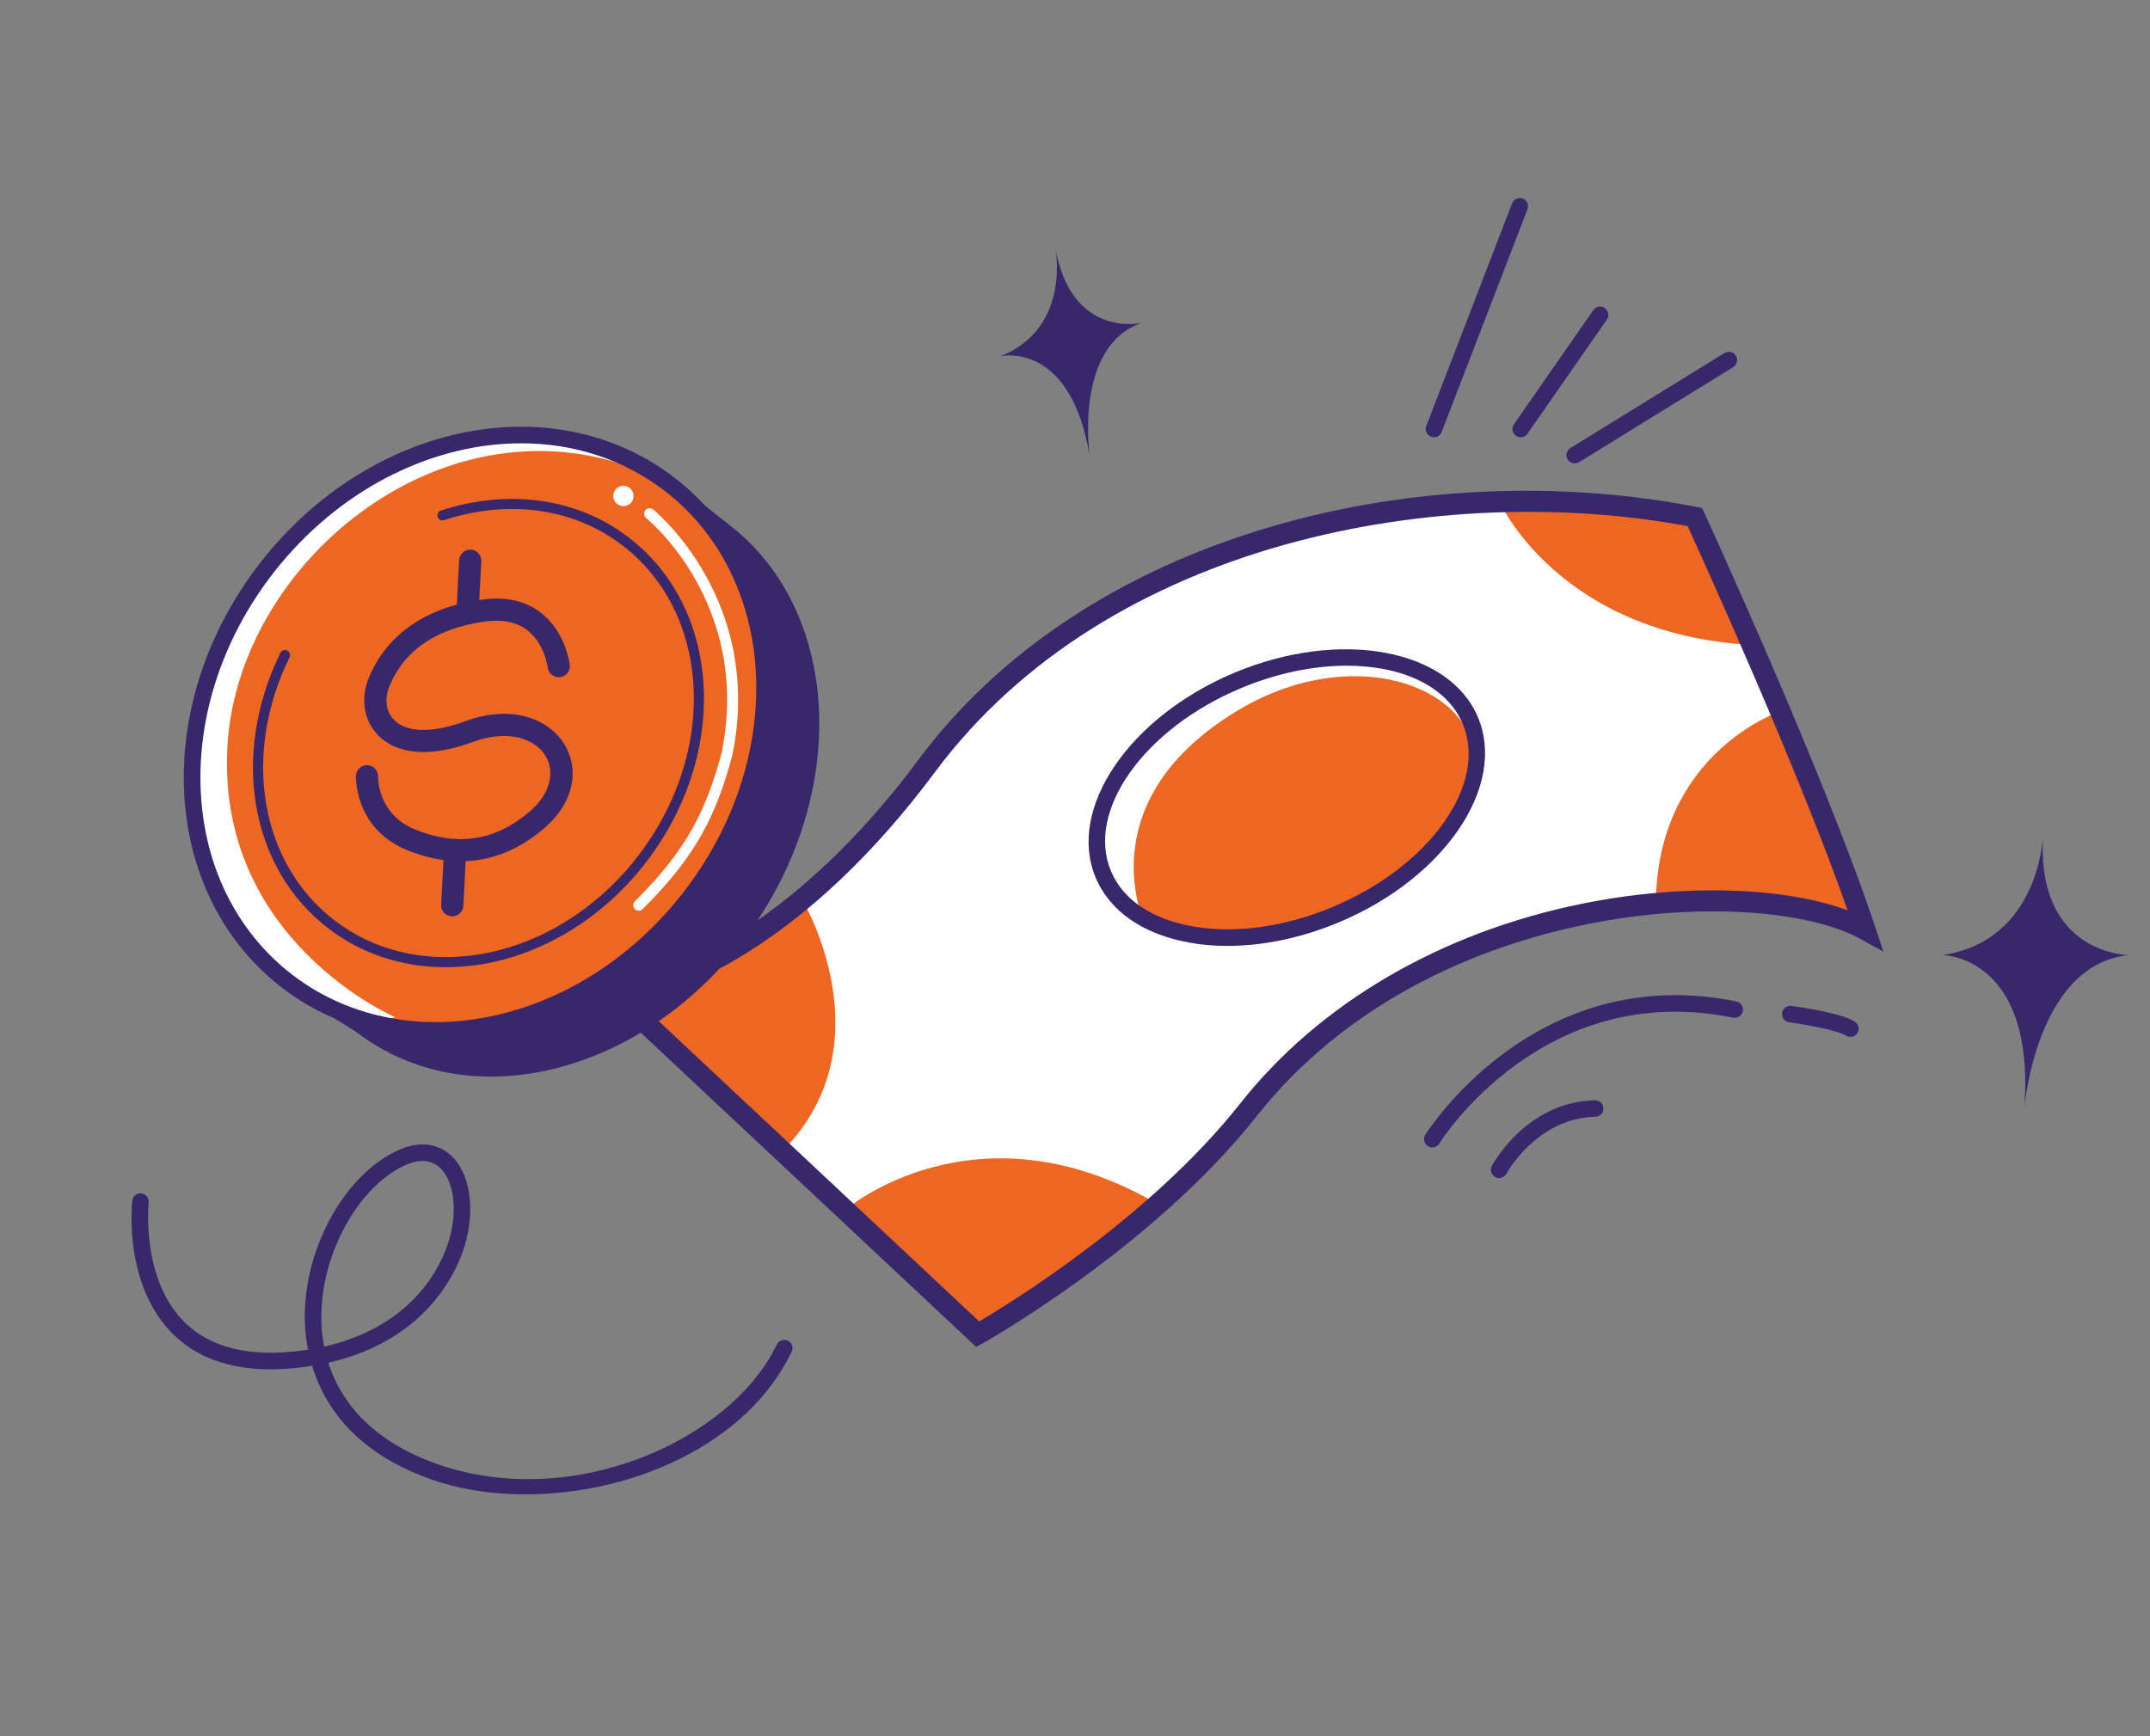
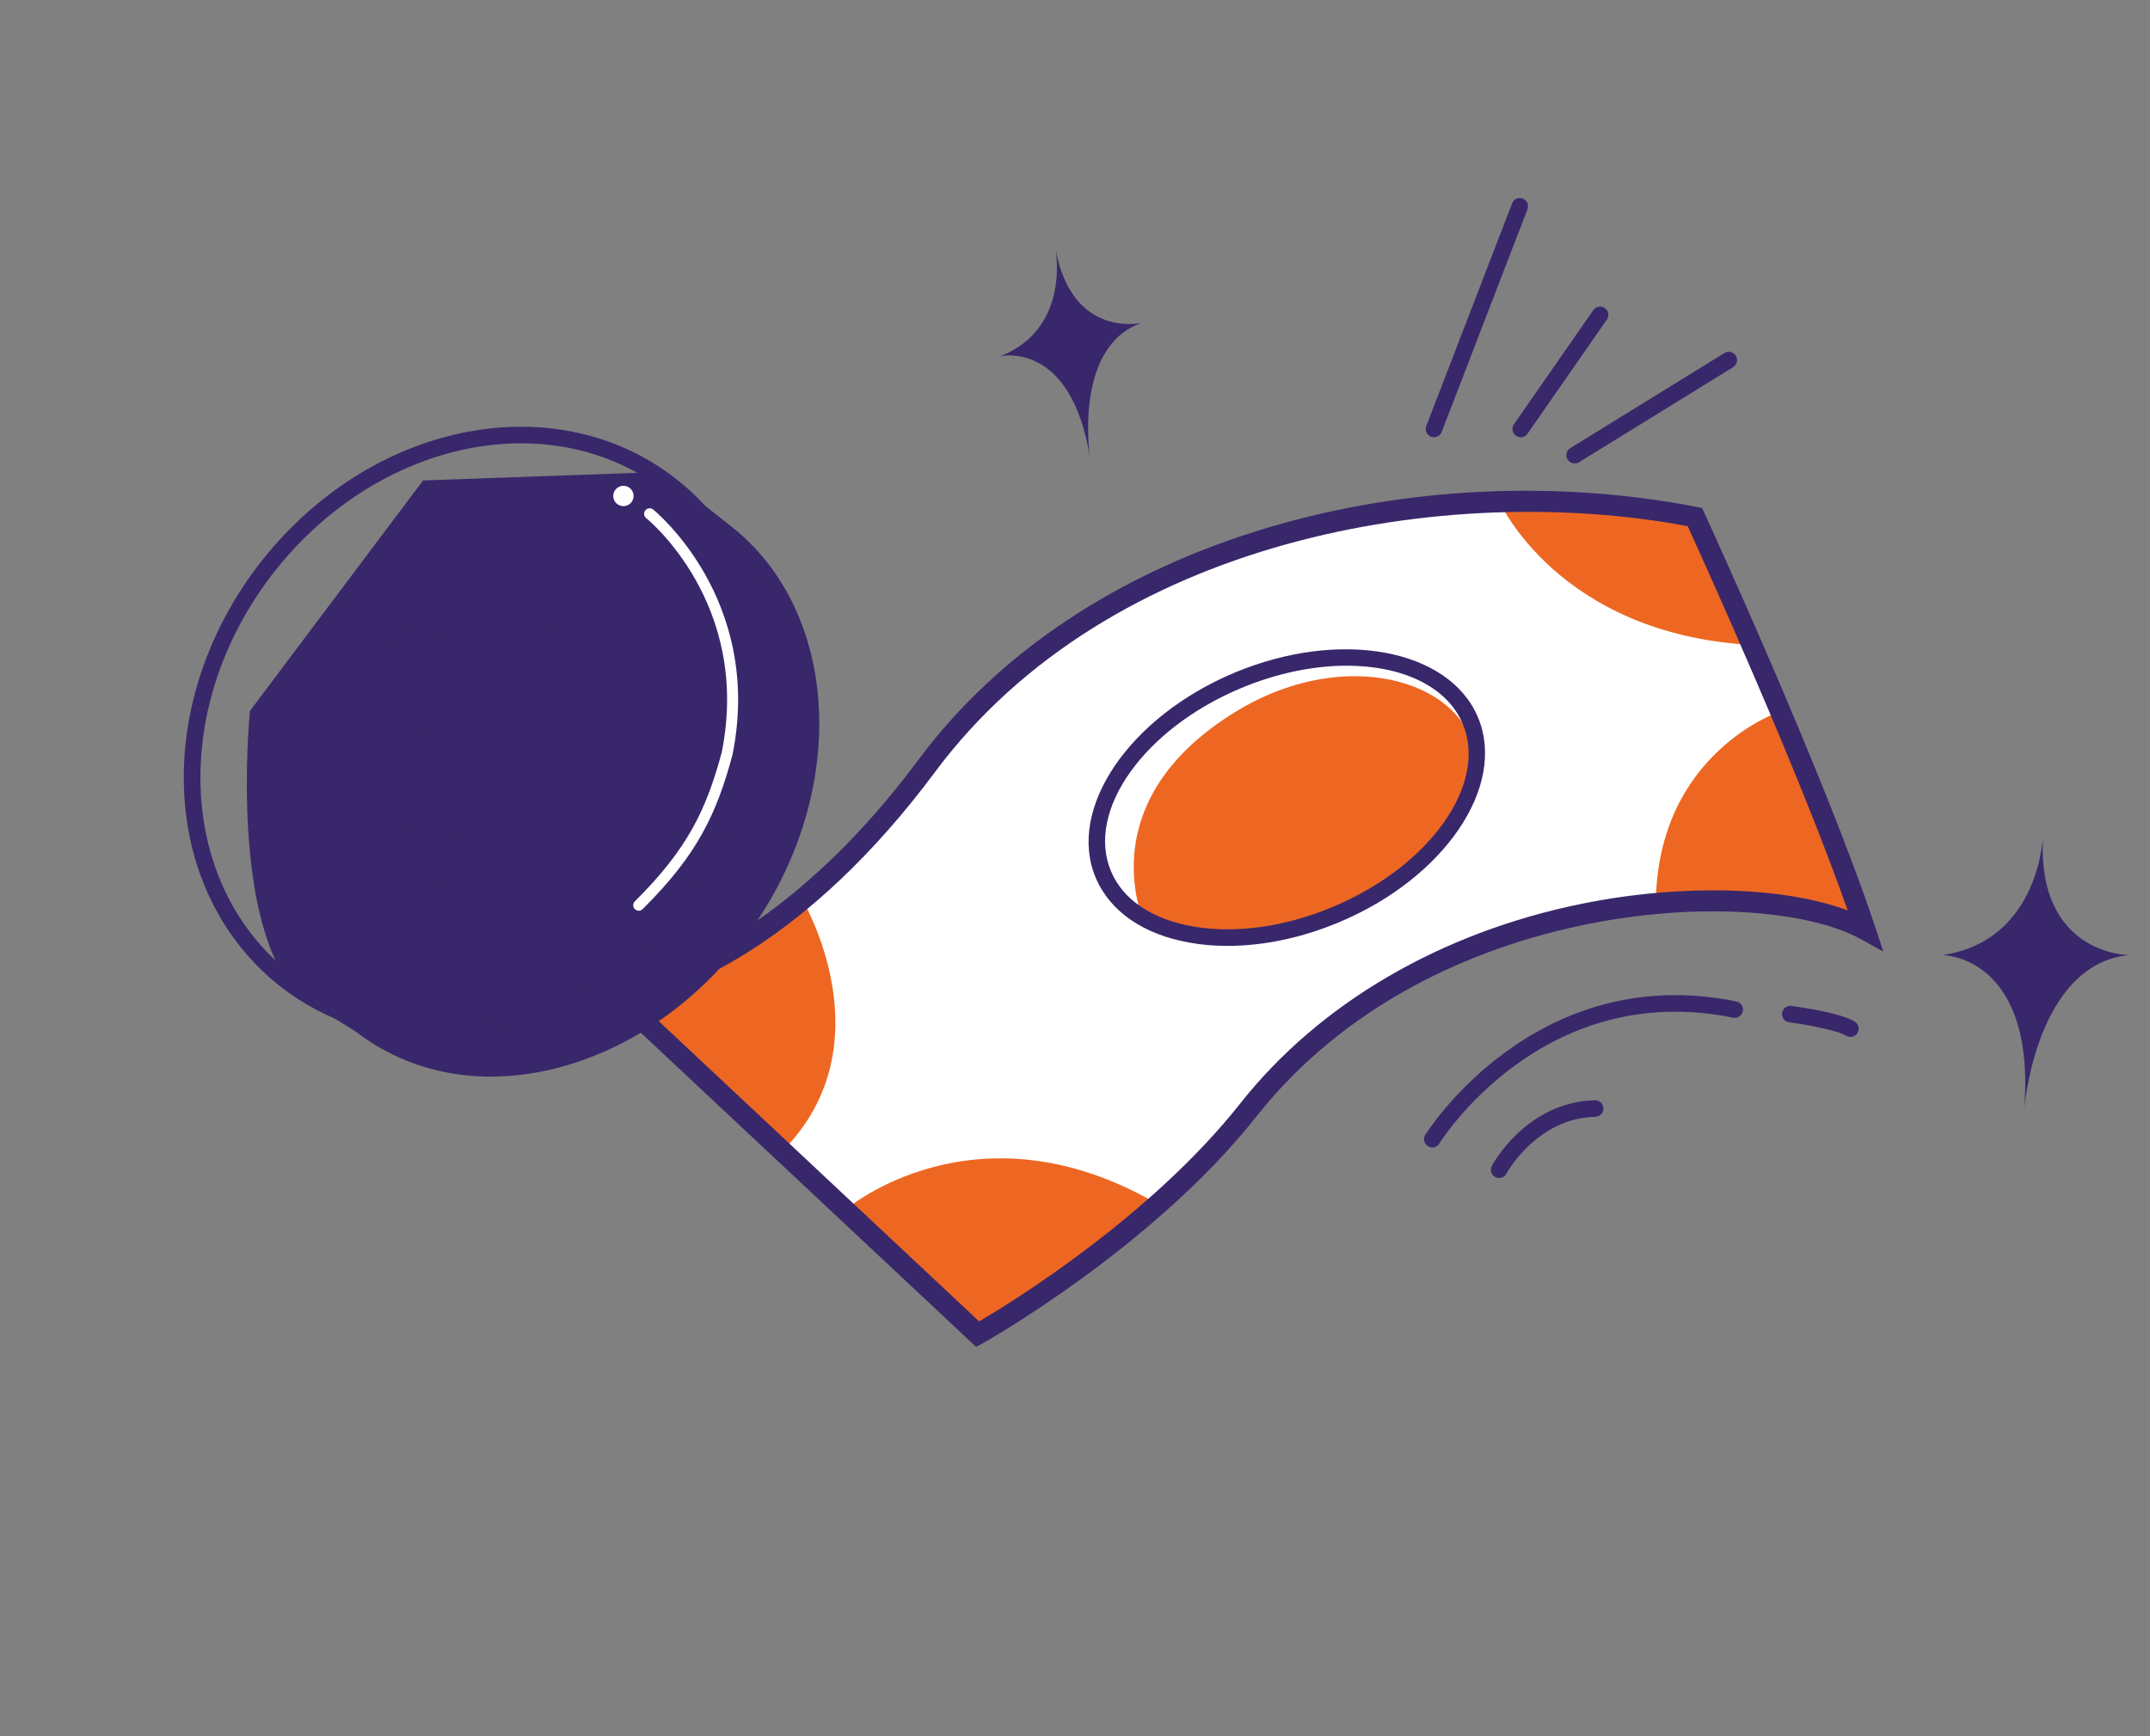
<svg xmlns="http://www.w3.org/2000/svg" version="1.1" id="_x23_" x="0px" y="0px" viewBox="0 0 260 210" style="enable-background:new 0 0 260 210;" xml:space="preserve">
  <rect x="0" y="0" width="260" height="210" fill="#808080" stroke="none" />
  <style type="text/css">
	.st0{fill:#39276B;}
	.st1{fill:#FFFFFF;}
	.st2{fill:#ED6722;}
</style>
  <g>
    <g>
      <g>
        <g>
-           <path class="st0" d="M63.56,180.75c-4.17,0-8.19-0.63-11.74-1.93c-8.97-3.26-12.64-8.87-14.08-13.62      c-0.35,0.06-0.71,0.11-1.07,0.16c-6.84,0.89-12.12-0.44-15.72-3.97c-6.02-5.92-5-15.74-4.95-16.16c0.06-0.55,0.55-0.95,1.1-0.88      c0.55,0.06,0.94,0.56,0.88,1.1c-0.01,0.09-0.96,9.29,4.37,14.51c3.13,3.07,7.86,4.21,14.05,3.41c0.29-0.04,0.57-0.08,0.84-0.12      c-0.21-1.08-0.32-2.08-0.36-2.96c-0.42-8.64,4.44-17.9,11.08-21.08c2.45-1.18,4.73-1.03,6.43,0.42c2.42,2.06,3.15,6.48,1.82,11      c-0.82,2.76-4.32,11.42-16.51,14.2c1.75,5.49,6.16,9.71,12.8,12.12c16.59,6.03,35.9-2.75,41.44-14.32      c0.24-0.5,0.83-0.71,1.33-0.47s0.71,0.84,0.47,1.33C90.32,174.8,76.3,180.75,63.56,180.75z M51.1,140.43      c-0.81,0-1.62,0.27-2.27,0.58c-5.87,2.81-10.33,11.42-9.95,19.18c0.04,0.92,0.15,1.82,0.32,2.69      c11.18-2.53,14.35-10.34,15.09-12.83c1.1-3.71,0.61-7.37-1.2-8.91C52.48,140.62,51.79,140.43,51.1,140.43z" />
          <path class="st0" d="M127.61,29.89c0,0,2.03,9.77-6.63,13.2c0,0,8.55-2.02,10.83,12.28c0,0-2.08-13.45,6.26-16.32      C138.08,39.05,129.53,41.07,127.61,29.89z" />
          <g>
            <path class="st1" d="M225.55,112.46c-6.15-18.53-20.6-49.92-20.6-49.92c-32.98-6.42-72.7,2.97-92.88,30.09       c-19.39,26.06-37.62,27.72-37.62,27.72l43.77,41.03c0,0,20.18-11.24,32.74-27.14C172.48,107,212.95,105.5,225.55,112.46z" />
            <g>
              <ellipse transform="matrix(0.922 -0.386 0.386 0.922 -25.173 67.546)" class="st2" cx="155.62" cy="96.46" rx="24.06" ry="15.35" />
              <path class="st1" d="M149.29,86.17c14.41-8.91,29.8-3.02,29.14,6.93l0,0c0.34-2.05,0.16-4.06-0.61-5.92        c-3.27-7.82-15.86-10.01-28.12-4.88s-19.54,15.63-16.27,23.45c0.9,2.16,2.52,3.88,4.64,5.15        C137.79,109.76,132.64,96.47,149.29,86.17z" />
            </g>
            <path class="st0" d="M148.44,114.41c-1.55,0-3.05-0.12-4.5-0.38c-5.66-0.98-9.73-3.79-11.45-7.9       c-3.48-8.32,4.06-19.43,16.81-24.77c12.75-5.33,25.96-2.9,29.44,5.42l0,0c3.48,8.32-4.06,19.43-16.81,24.77       C157.43,113.44,152.78,114.41,148.44,114.41z M162.86,80.52c-3.98,0-8.4,0.88-12.78,2.71c-11.73,4.91-18.79,14.84-15.73,22.14       c1.45,3.46,4.97,5.83,9.94,6.69c5.13,0.89,11.12,0.05,16.87-2.36c11.73-4.91,18.79-14.84,15.73-22.14       C174.98,82.99,169.54,80.52,162.86,80.52z" />
            <path class="st2" d="M97.01,108.81c0,0,10.46,17.46-2.4,30.43l-20.15-18.89C74.46,120.35,87.15,118.67,97.01,108.81z" />
            <path class="st2" d="M102.2,146.35c0,0,15.72-13.57,37.82-0.7c0,0-14.15,12.78-21.8,15.72L102.2,146.35z" />
            <path class="st2" d="M181.29,60.6c0,0,7.1,16.1,30.55,17.41l-6.88-15.47C204.95,62.54,191.81,59.68,181.29,60.6z" />
            <path class="st2" d="M215.29,86.04c0,0-14.88,4.95-15.05,23.22c0,0,15.31-1.9,25.31,3.2L215.29,86.04z" />
            <path class="st0" d="M173.21,138.79c-0.18,0-0.36-0.05-0.52-0.15c-0.47-0.29-0.62-0.9-0.33-1.38       c0.13-0.21,13.21-21.1,37.62-16.13c0.54,0.11,0.89,0.64,0.78,1.18s-0.64,0.89-1.18,0.78c-23.07-4.69-35.39,15.01-35.52,15.21       C173.88,138.62,173.55,138.79,173.21,138.79z" />
            <path class="st0" d="M223.77,125.42c-0.18,0-0.37-0.05-0.53-0.15c-1.04-0.65-4.77-1.34-6.87-1.62       c-0.55-0.07-0.93-0.57-0.86-1.12c0.07-0.55,0.56-0.93,1.12-0.86c0.6,0.08,5.92,0.8,7.67,1.9c0.47,0.29,0.61,0.91,0.32,1.38       C224.43,125.26,224.11,125.42,223.77,125.42z" />
            <path class="st0" d="M173.41,52.89c-0.12,0-0.24-0.02-0.36-0.07c-0.52-0.2-0.77-0.78-0.57-1.29l10.38-26.94       c0.2-0.52,0.78-0.77,1.29-0.57c0.52,0.2,0.77,0.78,0.57,1.29l-10.38,26.94C174.19,52.64,173.81,52.89,173.41,52.89z" />
            <path class="st0" d="M183.9,52.89c-0.2,0-0.4-0.06-0.57-0.18c-0.45-0.32-0.57-0.94-0.25-1.39l9.6-13.81       c0.32-0.46,0.94-0.57,1.39-0.25s0.57,0.94,0.25,1.39l-9.6,13.81C184.53,52.74,184.22,52.89,183.9,52.89z" />
            <path class="st0" d="M190.42,56.05c-0.33,0-0.66-0.17-0.85-0.47c-0.29-0.47-0.14-1.09,0.33-1.38l18.64-11.5       c0.47-0.29,1.09-0.14,1.38,0.33c0.29,0.47,0.14,1.09-0.33,1.38l-18.64,11.5C190.78,56,190.6,56.05,190.42,56.05z" />
            <path class="st0" d="M181.29,142.49c-0.16,0-0.32-0.04-0.47-0.12c-0.49-0.26-0.67-0.87-0.41-1.35       c0.17-0.32,4.23-7.75,12.47-7.94c0.01,0,0.02,0,0.02,0c0.54,0,0.99,0.43,1,0.98s-0.42,1.01-0.98,1.02       c-7.08,0.16-10.72,6.81-10.75,6.88C181.99,142.3,181.65,142.49,181.29,142.49z" />
            <path class="st0" d="M247.07,100.96c0,0-0.34,12.83-12.19,14.56c0,0,11.29,0,9.92,18.57c0,0,1.37-17.45,12.66-18.57       C257.46,115.52,246.17,115.52,247.07,100.96z" />
            <path class="st0" d="M118.04,162.91l-46.47-43.55l2.77-0.25c0.17-0.02,17.96-2,36.73-27.22c9.68-13.01,24.31-22.72,42.29-28.08       c16.49-4.91,34.89-5.79,51.84-2.49l0.63,0.12l0.27,0.58c0.14,0.31,14.55,31.67,20.65,50.05l1.01,3.03l-2.8-1.54       c-11.93-6.58-51.87-5.29-73,21.46c-12.57,15.92-32.91,27.34-33.11,27.46L118.04,162.91z M77.11,121.12l41.3,38.71       c3.82-2.25,20.71-12.61,31.58-26.37c9.57-12.12,24.26-20.7,41.37-24.16c12.05-2.44,24.4-2.06,32.08,0.82       c-5.96-17-17.45-42.32-19.35-46.48c-29.24-5.48-69.97,1.45-91.01,29.73C97.58,114.2,82.87,119.71,77.11,121.12z" />
          </g>
          <g>
            <g>
              <path class="st0" d="M88.54,64.64l-0.01-0.02l-0.42-0.33c-0.16-0.13-0.32-0.26-0.49-0.38l-7.76-6.14L51.5,58.78L30.88,86.24        c0,0-2.48,25.51,5.87,33.86l6.67,4.14c0.43,0.33,0.88,0.65,1.34,0.96c0.97,0.65,1.98,1.23,3.01,1.73l0.03,0.02h0.01        c14.34,7.01,33.53-0.39,43.97-17.1C101.88,93.64,100.13,74.29,88.54,64.64z" />
              <path class="st0" d="M59.37,130.22c-4.07,0-8.04-0.83-11.7-2.59h-0.04l-0.21-0.12c-1.06-0.52-2.1-1.12-3.05-1.76        c-0.47-0.32-0.93-0.65-1.37-0.99l-6.73-4.19c-8.47-8.47-6.16-33.34-6.06-34.4l0.02-0.19l20.93-27.87l0.32-0.01l28.61-1.02        l7.95,6.29c0.12,0.09,0.25,0.19,0.38,0.3l0.67,0.54c11.95,10.07,13.35,29.8,3.24,45.99        C84.47,122.79,71.51,130.22,59.37,130.22z M48.03,126.32l0.05,0.02c14,6.84,32.93-0.56,43.1-16.85        c9.79-15.67,8.46-34.73-3.08-44.34l-0.53-0.43c-0.12-0.09-0.23-0.19-0.35-0.28l-7.58-5.99l-27.79,0.99L31.53,86.49        c-0.2,2.31-1.96,25.37,5.64,33.08l6.6,4.09c0.48,0.36,0.91,0.68,1.36,0.98C46.03,125.25,47.01,125.82,48.03,126.32z" />
-               <path class="st2" d="M84.47,107.15c-12.46,17.42-34.98,22.91-49.77,11.51S19.48,84.09,33.14,67.6        c13.05-15.74,34.24-19.5,47.84-9.01S96.36,90.51,84.47,107.15z" />
-               <path class="st1" d="M27.5,90.3c1.31-23.48,28.76-44.9,53.48-31.72c-13.6-10.48-34.79-6.72-47.84,9.02        c-13.66,16.48-13.23,39.67,1.56,51.06c3.23,2.49,6.82,4.17,10.6,5.1l2.48-0.73C47.78,123.03,26.2,113.79,27.5,90.3z" />
              <path class="st0" d="M52.66,125.63c-6.86,0-13.32-2.12-18.58-6.18c-6.52-5.03-10.65-12.6-11.63-21.32        c-1.2-10.76,2.41-22.12,9.91-31.17c13.36-16.12,34.98-20.15,49.22-9.17c14.24,10.97,15.86,32.91,3.68,49.93l0,0        c-6.84,9.56-16.9,15.95-27.62,17.53C55.98,125.51,54.31,125.63,52.66,125.63z M63.03,53.62c-10.33,0-21.22,5.1-29.12,14.62        c-7.15,8.63-10.6,19.45-9.46,29.67c0.91,8.18,4.77,15.27,10.86,19.96s13.92,6.61,22.07,5.41c10.18-1.5,19.76-7.6,26.28-16.72        l0,0c11.55-16.14,10.11-36.87-3.28-47.19C75.33,55.49,69.28,53.62,63.03,53.62z M84.47,107.15L84.47,107.15L84.47,107.15z" />
-               <path class="st0" d="M53.88,116.99c-5.25,0-10.19-1.62-14.21-4.72c-9.43-7.27-11.8-20.96-5.76-33.3        c0.15-0.3,0.52-0.43,0.82-0.28s0.43,0.52,0.28,0.82c-5.78,11.81-3.55,24.88,5.41,31.79c4.72,3.64,10.8,5.13,17.12,4.2        c7.88-1.16,15.3-5.88,20.34-12.94C86.82,90.06,85.7,74,75.32,66c-5.87-4.52-13.75-5.65-21.62-3.09        c-0.32,0.1-0.67-0.07-0.77-0.39c-0.1-0.32,0.07-0.67,0.39-0.77c8.27-2.68,16.56-1.49,22.75,3.29        c10.9,8.4,12.13,25.2,2.81,38.24c-5.24,7.33-12.95,12.22-21.16,13.44C56.42,116.89,55.14,116.99,53.88,116.99z" />
              <g>
                <path class="st0" d="M55.72,104.17c-2.03,0-4.14-0.42-6.31-1.27c-6.27-2.45-6.38-8.37-6.37-9.03         c0.01-0.73,0.61-1.32,1.34-1.32c0.01,0,0.01,0,0.02,0c0.74,0.01,1.33,0.62,1.32,1.36c-0.01,0.48,0.07,4.71,4.67,6.5         c5.13,2,9.62,1.24,13.73-2.31c2.33-2.01,3.06-4.62,1.87-6.64c-1.19-2.02-4.39-3.34-8.83-1.71         c-6.87,2.52-10.14,0.55-11.48-0.86c-1.71-1.8-2.11-4.49-1.03-7.02c2.2-5.21,6.94-8.44,13.69-9.35         c2.84-0.39,5.23,0.16,7.09,1.61c2.99,2.33,3.45,6.14,3.47,6.3c0.08,0.74-0.45,1.4-1.18,1.48c-0.74,0.08-1.4-0.44-1.48-1.18         c-0.01-0.06-0.38-2.89-2.47-4.5c-1.28-0.99-2.98-1.34-5.07-1.06c-5.84,0.79-9.74,3.4-11.58,7.75         c-0.65,1.54-0.46,3.12,0.51,4.13c1.5,1.58,4.65,1.65,8.61,0.19c5.89-2.16,10.31-0.12,12.06,2.86         c1.88,3.19,0.93,7.13-2.43,10.03C62.75,102.82,59.35,104.17,55.72,104.17z" />
                <path class="st0" d="M54.69,110.83c-0.02,0-0.05,0-0.07,0c-0.74-0.04-1.31-0.67-1.27-1.41l0.35-6.68         c0.04-0.74,0.69-1.28,1.41-1.27c0.74,0.04,1.31,0.67,1.27,1.41l-0.35,6.68C55.99,110.28,55.4,110.83,54.69,110.83z" />
-                 <path class="st0" d="M56.53,75.53c-0.02,0-0.05,0-0.07,0c-0.74-0.04-1.31-0.67-1.27-1.41l0.33-6.37         c0.04-0.74,0.69-1.3,1.41-1.27c0.74,0.04,1.31,0.67,1.27,1.41l-0.33,6.37C57.83,74.98,57.24,75.53,56.53,75.53z" />
              </g>
            </g>
            <g>
              <g>
                <path class="st1" d="M77.25,110.16c-0.17,0-0.35-0.07-0.48-0.2c-0.26-0.26-0.26-0.69,0.01-0.95         c6.47-6.4,8.68-11.26,10.5-18.01c3.61-17.99-9-28.22-9.13-28.33c-0.29-0.23-0.34-0.65-0.11-0.94         c0.23-0.29,0.65-0.34,0.94-0.11c0.13,0.11,13.39,10.85,9.6,29.68c-1.89,7.01-4.18,12.04-10.86,18.65         C77.59,110.1,77.42,110.16,77.25,110.16z" />
                <circle class="st1" cx="75.39" cy="59.99" r="1.23" />
              </g>
            </g>
          </g>
        </g>
      </g>
    </g>
  </g>
</svg>